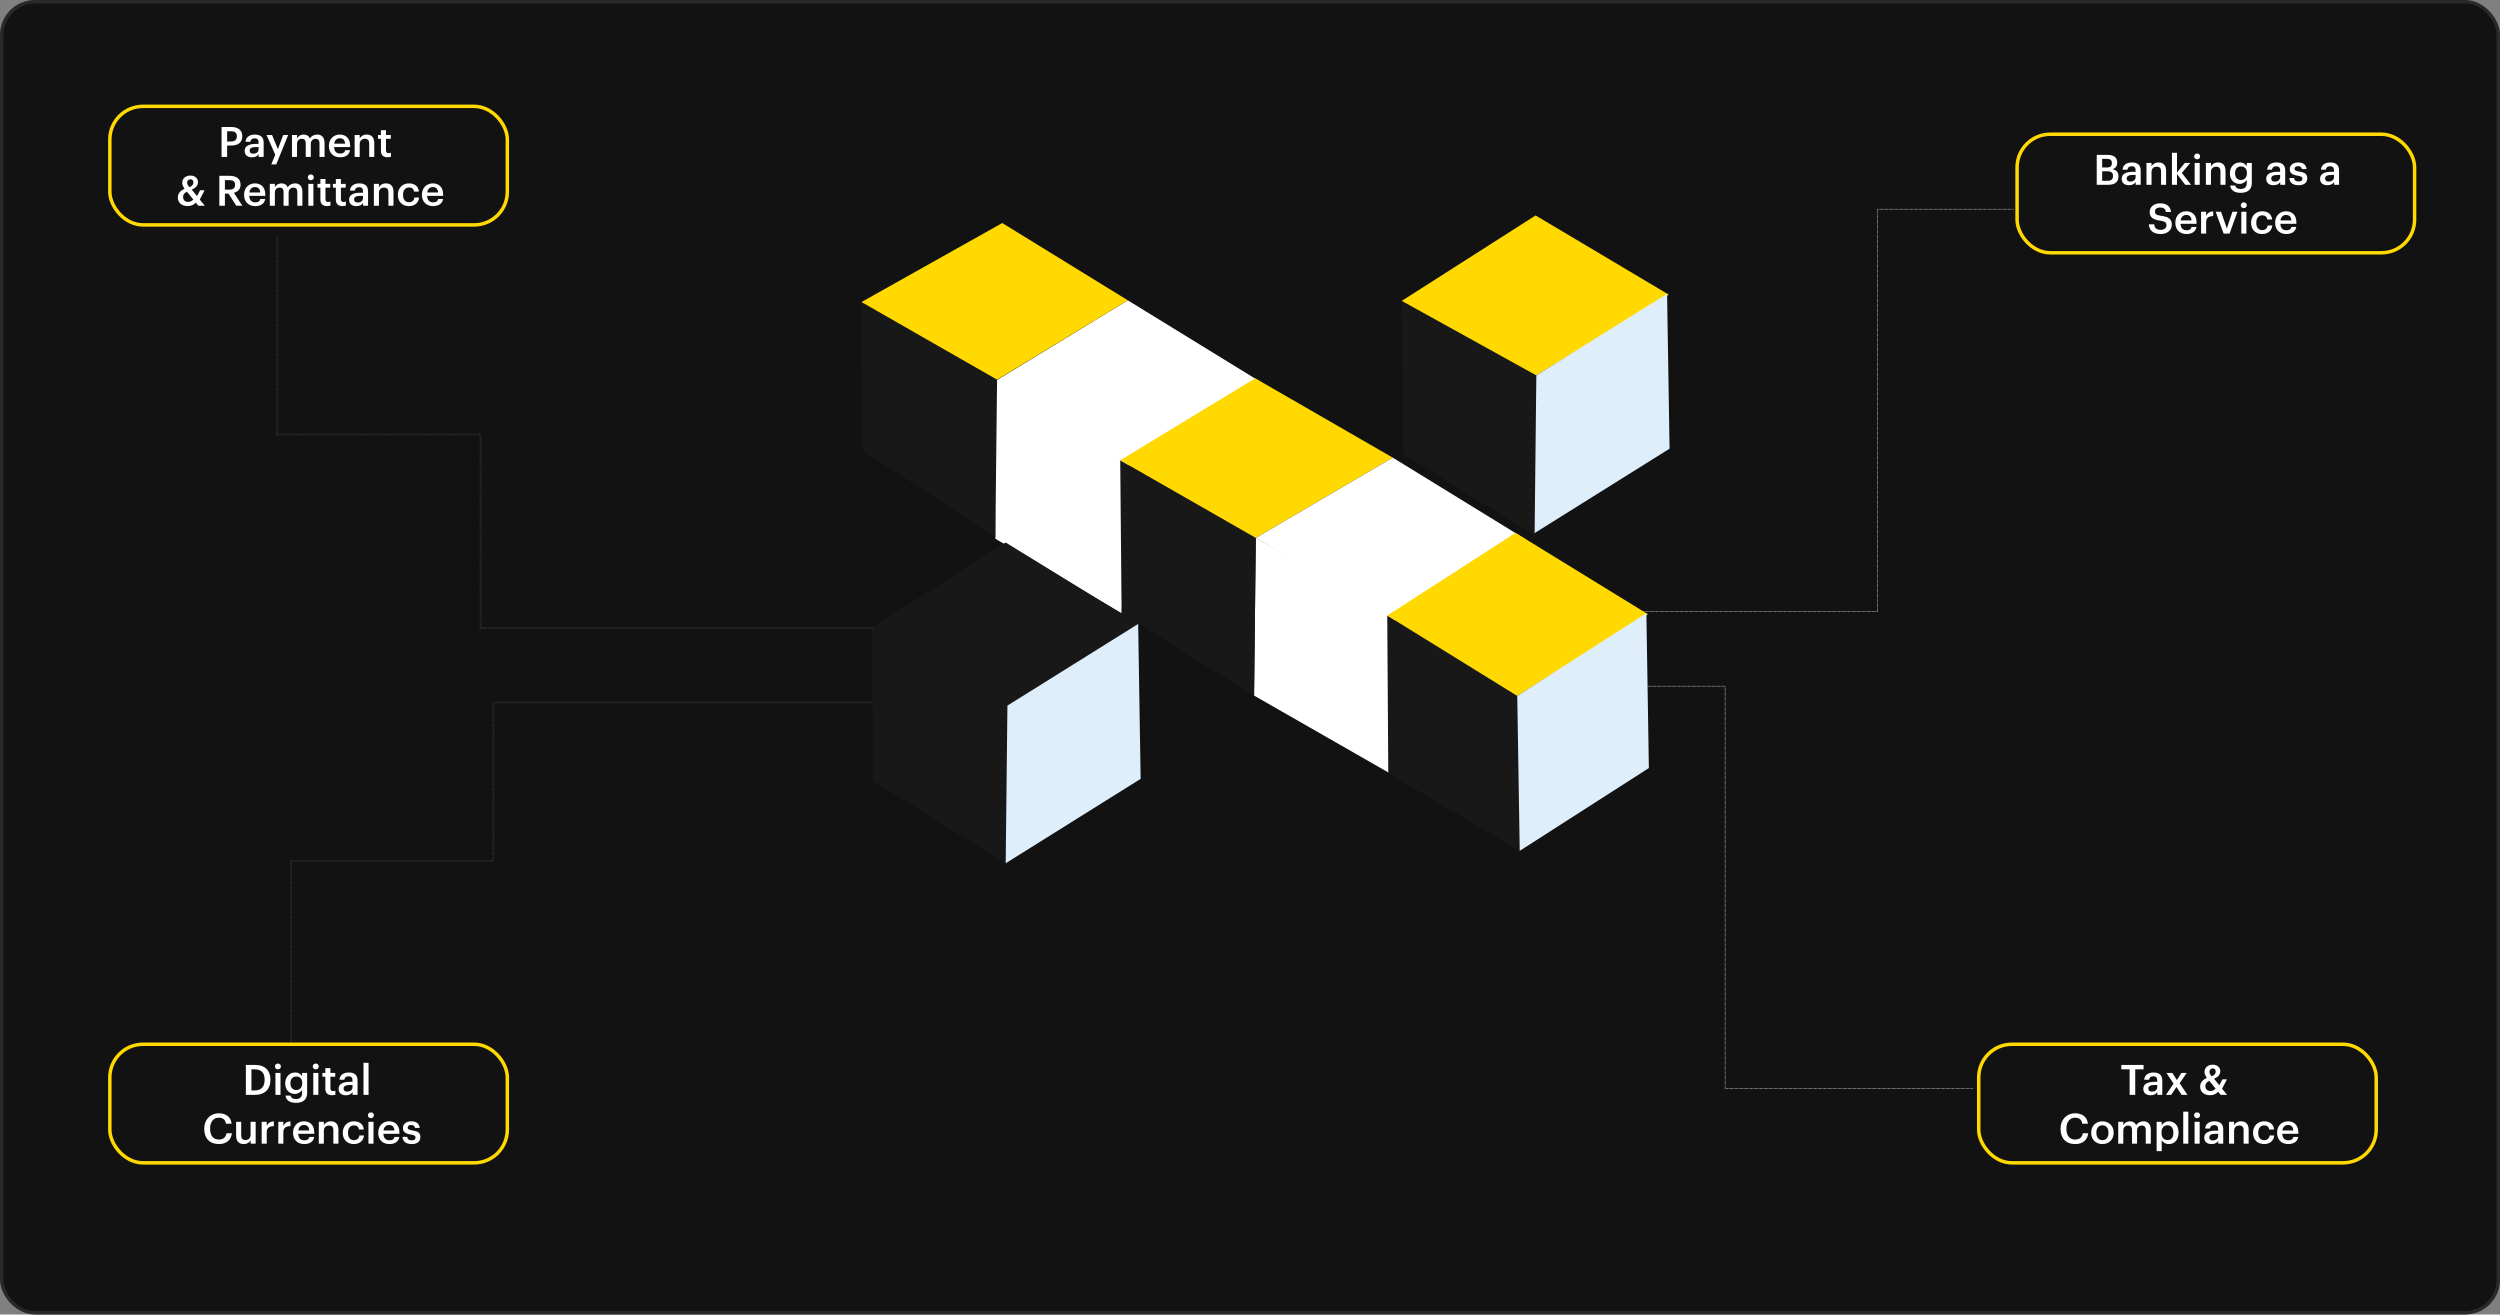
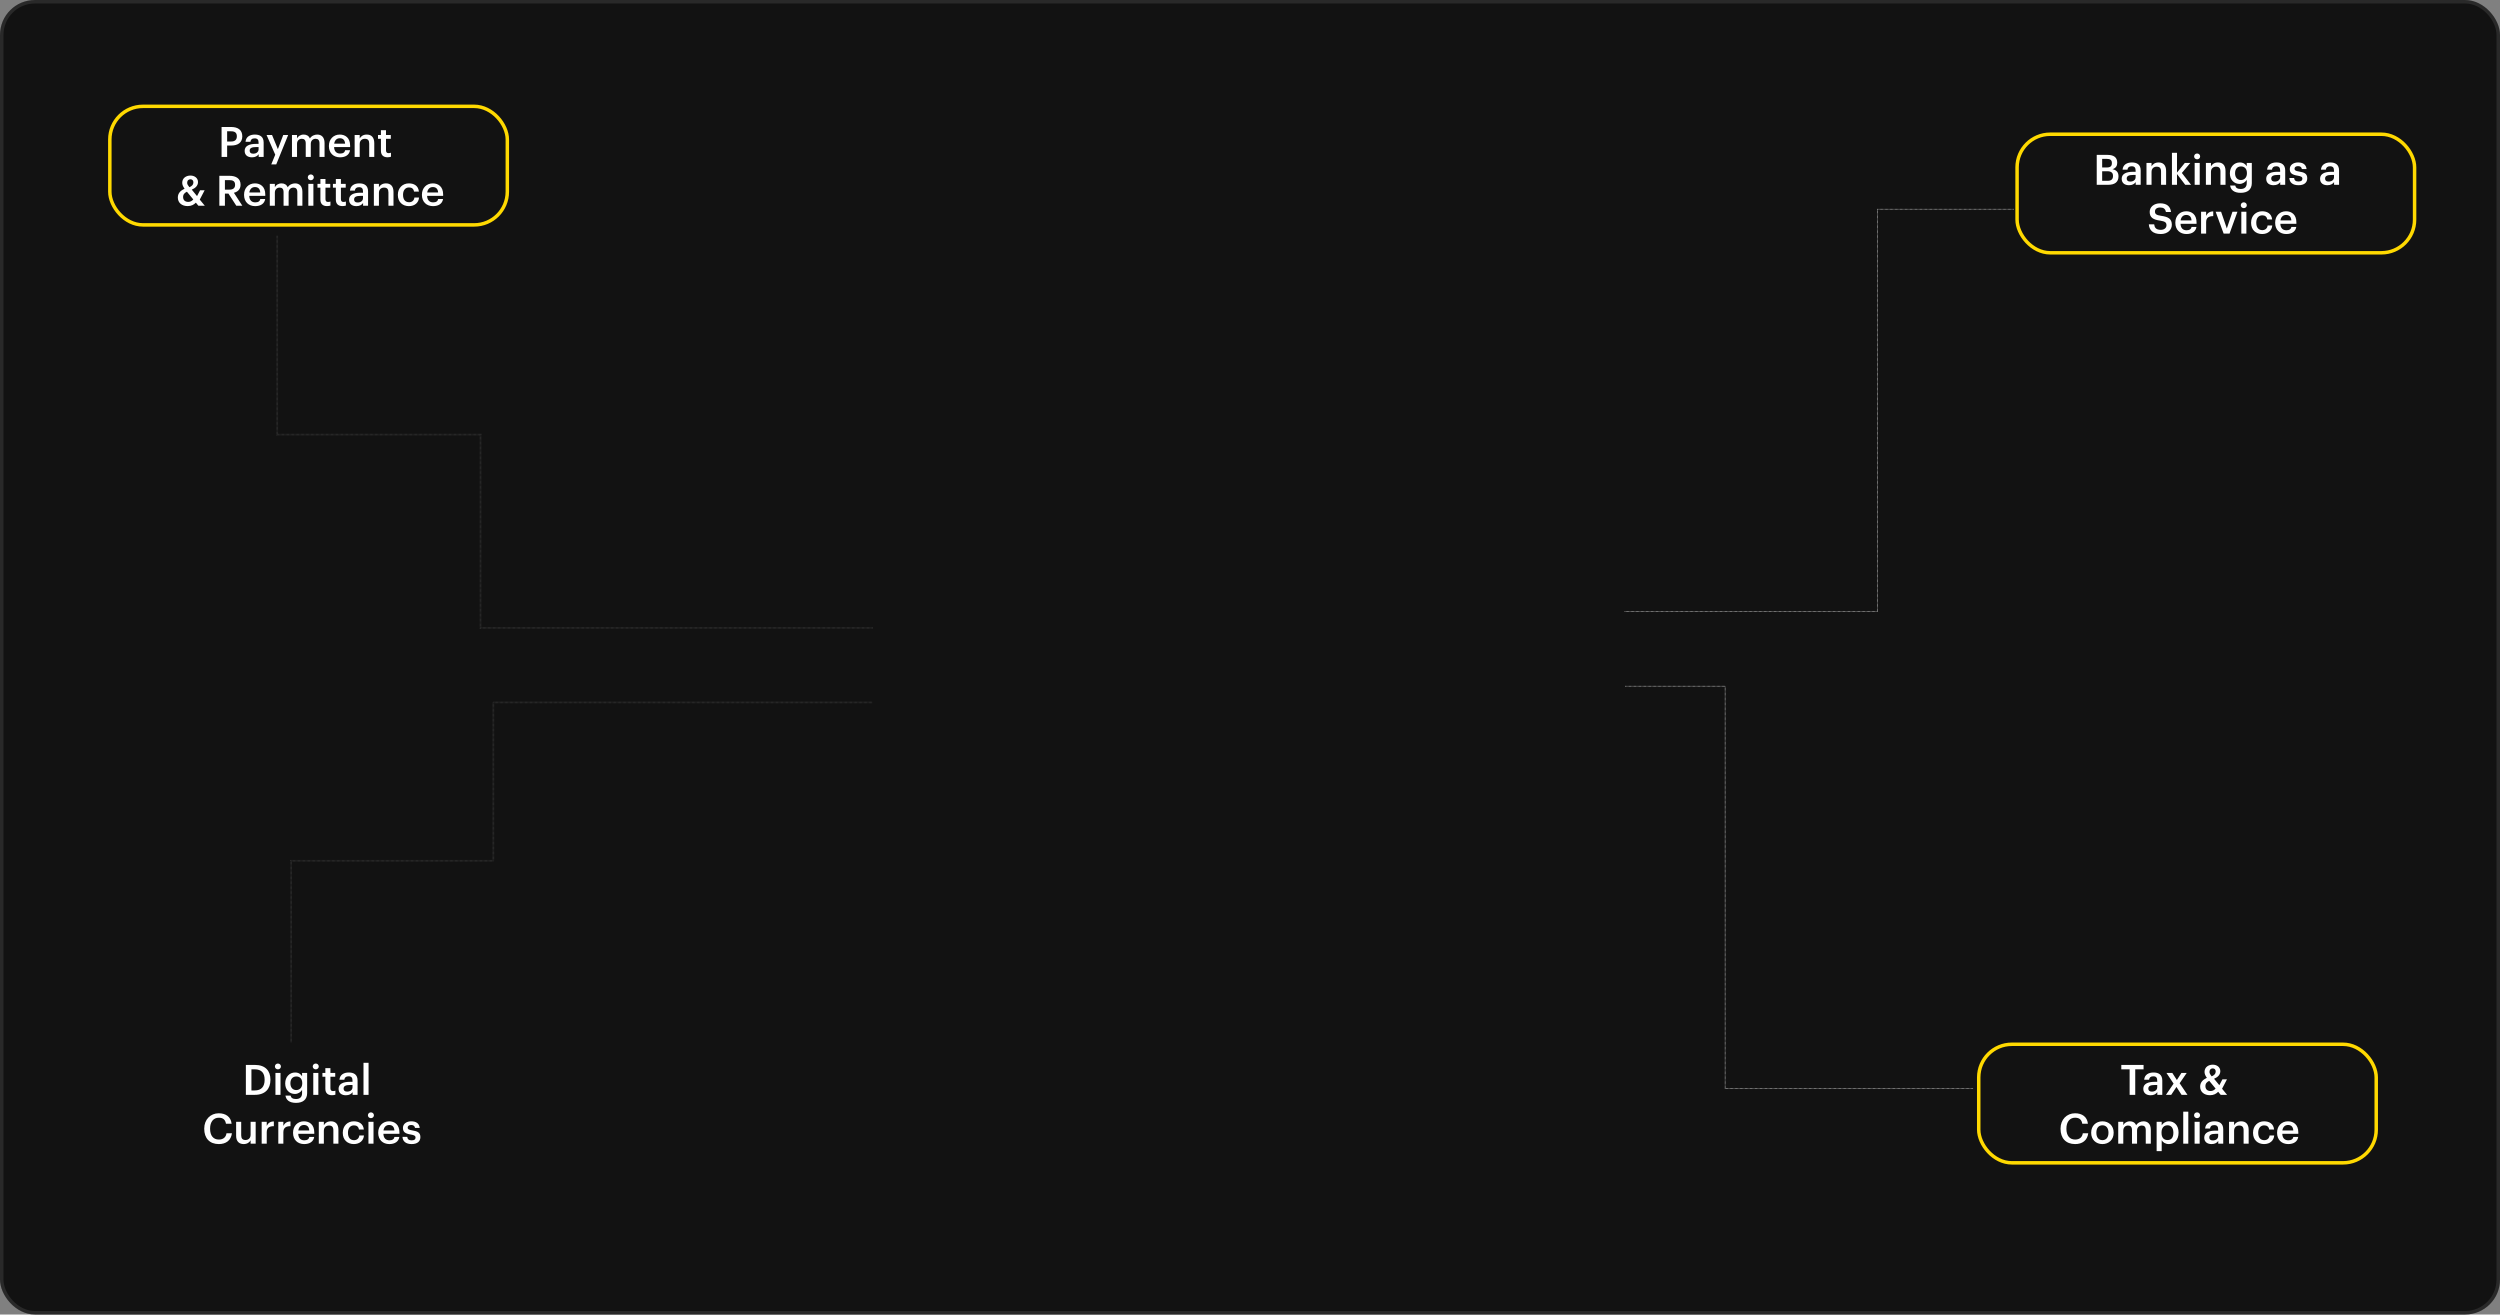
<svg xmlns="http://www.w3.org/2000/svg" width="717" height="377" viewBox="0 0 717 377" fill="none">
  <rect x="0" y="0" width="717" height="377" fill="#808080" stroke="none" />
  <rect width="717" height="377" rx="10" fill="#121212" />
  <rect x="0.5" y="0.5" width="716" height="376" rx="9.5" stroke="white" stroke-opacity="0.1" />
  <path d="M466.133 196.8H494.768V312.23H566" stroke="white" stroke-width="0.179" stroke-dasharray="0.18 0.18" />
  <path d="M577.5 60H538.434V175.43H465.955" stroke="white" stroke-width="0.179" stroke-dasharray="0.18 0.18" />
  <g clip-path="url(#clip0_990_735)">
    <path d="M321.678 175.878L285.464 154.505L285.069 110.637L323.953 132.901L321.678 175.878Z" fill="white" />
    <path d="M361.45 109.483L323.953 132.901L282.429 111.133L323.457 86.13L361.45 109.483Z" fill="white" />
    <path d="M398.556 221.758L359.671 199.494L360.165 154.274L399.049 176.539L398.556 221.758Z" fill="white" />
    <path d="M440.406 153.779L402.412 130.163L402.018 86.295L440.621 107.668L440.406 153.779Z" fill="#181818" />
    <path d="M478.615 84.513L440.621 107.668L402.018 86.295L440.406 61.788L478.615 84.513Z" fill="#FFD900" />
    <path d="M288.431 247.585L250.438 223.968L250.043 180.099L288.927 202.364L288.431 247.585Z" fill="#181818" />
    <path d="M326.425 178.945L288.927 202.364L250.043 180.1L288.431 155.593L326.425 178.945Z" fill="#181818" />
    <path d="M285.463 154.11L247.47 129.173L247.075 86.624L285.959 108.888L285.463 154.11Z" fill="#181818" />
    <path d="M323.457 86.13L285.959 108.888L247.075 86.624L287.442 63.965L323.457 86.13Z" fill="#FFD900" />
    <path d="M359.671 199.494L321.678 175.878L321.281 132.01L360.165 154.274L359.671 199.494Z" fill="#181818" />
-     <path d="M399.444 131.251L360.165 154.274L321.281 132.01L359.983 108.493L399.444 131.251Z" fill="#FFD900" />
+     <path d="M399.444 131.251L360.165 154.274L321.281 132.01L399.444 131.251Z" fill="#FFD900" />
    <path d="M437.438 154.604L399.94 178.022L360.165 154.274L399.444 131.251L437.438 154.604Z" fill="white" />
-     <path d="M435.856 244.023L398.159 221.758L397.863 176.539L435.148 199.593L435.856 244.023Z" fill="#181818" />
-     <path d="M472.646 176.174L435.148 199.593L397.863 176.539L434.652 152.822L472.646 176.174Z" fill="#FFD900" />
    <path d="M472.894 220.275L435.857 244.023L435.148 199.593L472.185 175.845L472.894 220.275Z" fill="#DEEEFA" />
    <path d="M327.136 223.375L288.431 247.586L288.927 202.364L326.425 178.945L327.136 223.375Z" fill="#DEEEFA" />
    <path d="M478.83 128.68L440.127 152.89L440.621 107.668L478.121 84.25L478.83 128.68Z" fill="#DEEEFA" />
  </g>
  <path d="M250.115 201.449H141.48V246.88H83.5V299" stroke="white" stroke-opacity="0.13" stroke-width="0.5" stroke-dasharray="0.18 0.18" />
  <path d="M250.293 180.08H137.814V124.649H79.5V67.5" stroke="white" stroke-opacity="0.13" stroke-width="0.5" stroke-dasharray="0.18 0.18" />
-   <rect x="31.5" y="299.5" width="114" height="34" rx="9.5" stroke="#FFD900" />
  <path d="M72.111 312.74H73.047C74.967 312.74 75.891 311.636 75.891 309.74V309.644C75.891 307.796 75.051 306.68 73.035 306.68H72.111V312.74ZM70.515 314V305.42H73.119C76.107 305.42 77.559 307.124 77.559 309.62V309.728C77.559 312.224 76.107 314 73.095 314H70.515ZM78.998 314V307.724H80.45V314H78.998ZM79.706 306.692C79.226 306.692 78.842 306.332 78.842 305.864C78.842 305.384 79.226 305.024 79.706 305.024C80.186 305.024 80.57 305.384 80.57 305.864C80.57 306.332 80.186 306.692 79.706 306.692ZM84.895 316.304C82.927 316.304 82.04 315.416 81.871 314.216H83.335C83.456 314.84 83.936 315.2 84.883 315.2C86.011 315.2 86.635 314.636 86.635 313.508V312.584C86.287 313.184 85.507 313.748 84.584 313.748C83.011 313.748 81.799 312.572 81.799 310.76V310.676C81.799 308.912 82.999 307.592 84.62 307.592C85.651 307.592 86.275 308.06 86.635 308.684V307.724H88.088V313.532C88.076 315.38 86.84 316.304 84.895 316.304ZM84.944 312.632C85.951 312.632 86.683 311.912 86.683 310.712V310.628C86.683 309.44 86.035 308.732 84.992 308.732C83.912 308.732 83.287 309.512 83.287 310.652V310.748C83.287 311.912 84.007 312.632 84.944 312.632ZM89.849 314V307.724H91.301V314H89.849ZM90.557 306.692C90.077 306.692 89.693 306.332 89.693 305.864C89.693 305.384 90.077 305.024 90.557 305.024C91.037 305.024 91.421 305.384 91.421 305.864C91.421 306.332 91.037 306.692 90.557 306.692ZM95.207 314.108C93.959 314.108 93.311 313.436 93.311 312.248V308.816H92.471V307.724H93.311V306.344H94.763V307.724H96.143V308.816H94.763V312.116C94.763 312.668 95.027 312.92 95.483 312.92C95.771 312.92 95.987 312.884 96.191 312.8V313.952C95.963 314.036 95.651 314.108 95.207 314.108ZM99.203 314.12C98.051 314.12 97.103 313.568 97.103 312.26C97.103 310.796 98.519 310.268 100.319 310.268H101.099V309.944C101.099 309.104 100.811 308.684 99.959 308.684C99.203 308.684 98.831 309.044 98.759 309.668H97.355C97.475 308.204 98.639 307.592 100.043 307.592C101.447 307.592 102.551 308.168 102.551 309.884V314H101.123V313.232C100.715 313.772 100.163 314.12 99.203 314.12ZM99.551 313.076C100.439 313.076 101.099 312.608 101.099 311.804V311.18H100.355C99.251 311.18 98.543 311.432 98.543 312.2C98.543 312.728 98.831 313.076 99.551 313.076ZM104.252 314V304.82H105.704V314H104.252ZM62.763 328.12C60.075 328.12 58.575 326.404 58.575 323.764V323.668C58.575 321.088 60.351 319.288 62.739 319.288C64.707 319.288 66.231 320.272 66.423 322.288H64.803C64.623 321.148 63.987 320.56 62.751 320.56C61.239 320.56 60.255 321.736 60.255 323.656V323.752C60.255 325.684 61.179 326.824 62.763 326.824C63.951 326.824 64.791 326.224 64.959 325.012H66.519C66.267 327.076 64.803 328.12 62.763 328.12ZM69.882 328.12C68.646 328.12 67.722 327.412 67.722 325.744V321.724H69.174V325.576C69.174 326.524 69.57 326.956 70.41 326.956C71.19 326.956 71.874 326.452 71.874 325.456V321.724H73.326V328H71.874V327.016C71.562 327.628 70.902 328.12 69.882 328.12ZM75.048 328V321.724H76.5V322.9C76.896 322.108 77.484 321.64 78.54 321.628V322.984C77.268 322.996 76.5 323.404 76.5 324.736V328H75.048ZM79.817 328V321.724H81.269V322.9C81.665 322.108 82.253 321.64 83.309 321.628V322.984C82.037 322.996 81.269 323.404 81.269 324.736V328H79.817ZM87.23 328.12C85.382 328.12 84.049 326.908 84.049 324.928V324.832C84.049 322.888 85.382 321.592 87.169 321.592C88.73 321.592 90.133 322.516 90.133 324.76V325.18H85.537C85.585 326.368 86.186 327.04 87.266 327.04C88.141 327.04 88.597 326.692 88.706 326.08H90.109C89.906 327.4 88.838 328.12 87.23 328.12ZM85.561 324.208H88.694C88.621 323.128 88.07 322.648 87.169 322.648C86.293 322.648 85.706 323.236 85.561 324.208ZM91.43 328V321.724H92.882V322.72C93.182 322.108 93.878 321.592 94.91 321.592C96.17 321.592 97.058 322.324 97.058 324.052V328H95.606V324.184C95.606 323.236 95.222 322.804 94.358 322.804C93.542 322.804 92.882 323.308 92.882 324.304V328H91.43ZM101.479 328.12C99.679 328.12 98.311 326.944 98.311 324.94V324.844C98.311 322.852 99.727 321.592 101.479 321.592C102.871 321.592 104.179 322.216 104.347 323.944H102.943C102.823 323.104 102.271 322.756 101.503 322.756C100.507 322.756 99.799 323.524 99.799 324.82V324.916C99.799 326.284 100.471 327.004 101.539 327.004C102.307 327.004 102.967 326.548 103.051 325.66H104.383C104.275 327.1 103.183 328.12 101.479 328.12ZM105.67 328V321.724H107.122V328H105.67ZM106.378 320.692C105.898 320.692 105.514 320.332 105.514 319.864C105.514 319.384 105.898 319.024 106.378 319.024C106.858 319.024 107.242 319.384 107.242 319.864C107.242 320.332 106.858 320.692 106.378 320.692ZM111.651 328.12C109.803 328.12 108.471 326.908 108.471 324.928V324.832C108.471 322.888 109.803 321.592 111.591 321.592C113.151 321.592 114.555 322.516 114.555 324.76V325.18H109.959C110.007 326.368 110.607 327.04 111.687 327.04C112.563 327.04 113.019 326.692 113.127 326.08H114.531C114.327 327.4 113.259 328.12 111.651 328.12ZM109.983 324.208H113.115C113.043 323.128 112.491 322.648 111.591 322.648C110.715 322.648 110.127 323.236 109.983 324.208ZM118.059 328.12C116.439 328.12 115.491 327.376 115.431 326.044H116.799C116.871 326.68 117.195 327.052 118.047 327.052C118.827 327.052 119.175 326.776 119.175 326.248C119.175 325.732 118.755 325.54 117.831 325.384C116.175 325.12 115.563 324.652 115.563 323.476C115.563 322.216 116.739 321.592 117.915 321.592C119.199 321.592 120.219 322.072 120.375 323.488H119.031C118.911 322.912 118.587 322.648 117.915 322.648C117.291 322.648 116.919 322.948 116.919 323.392C116.919 323.848 117.219 324.028 118.215 324.196C119.691 324.424 120.567 324.784 120.567 326.116C120.567 327.388 119.667 328.12 118.059 328.12Z" fill="white" />
  <rect x="578.5" y="38.5" width="114" height="34" rx="9.5" stroke="#FFD900" />
  <path d="M601.341 53V44.42H604.413C606.177 44.42 607.221 45.092 607.221 46.652V46.7C607.221 47.552 606.837 48.224 605.865 48.524C607.029 48.776 607.581 49.412 607.581 50.552V50.6C607.581 52.196 606.525 53 604.641 53H601.341ZM602.901 51.86H604.449C605.517 51.86 606.009 51.38 606.009 50.492V50.444C606.009 49.556 605.517 49.112 604.341 49.112H602.901V51.86ZM602.901 48.032H604.221C605.277 48.032 605.685 47.648 605.685 46.772V46.724C605.685 45.908 605.217 45.56 604.197 45.56H602.901V48.032ZM610.6 53.12C609.448 53.12 608.5 52.568 608.5 51.26C608.5 49.796 609.916 49.268 611.716 49.268H612.496V48.944C612.496 48.104 612.208 47.684 611.356 47.684C610.6 47.684 610.228 48.044 610.156 48.668H608.752C608.872 47.204 610.036 46.592 611.44 46.592C612.844 46.592 613.948 47.168 613.948 48.884V53H612.52V52.232C612.112 52.772 611.56 53.12 610.6 53.12ZM610.948 52.076C611.836 52.076 612.496 51.608 612.496 50.804V50.18H611.752C610.648 50.18 609.94 50.432 609.94 51.2C609.94 51.728 610.228 52.076 610.948 52.076ZM615.612 53V46.724H617.064V47.72C617.364 47.108 618.06 46.592 619.092 46.592C620.352 46.592 621.24 47.324 621.24 49.052V53H619.788V49.184C619.788 48.236 619.404 47.804 618.54 47.804C617.724 47.804 617.064 48.308 617.064 49.304V53H615.612ZM622.913 53V43.82H624.365V49.484L626.609 46.724H628.193L625.757 49.604L628.397 53H626.717L624.365 49.916V53H622.913ZM629.429 53V46.724H630.881V53H629.429ZM630.137 45.692C629.657 45.692 629.273 45.332 629.273 44.864C629.273 44.384 629.657 44.024 630.137 44.024C630.617 44.024 631.001 44.384 631.001 44.864C631.001 45.332 630.617 45.692 630.137 45.692ZM632.651 53V46.724H634.103V47.72C634.403 47.108 635.099 46.592 636.131 46.592C637.391 46.592 638.279 47.324 638.279 49.052V53H636.827V49.184C636.827 48.236 636.443 47.804 635.579 47.804C634.763 47.804 634.103 48.308 634.103 49.304V53H632.651ZM642.628 55.304C640.66 55.304 639.772 54.416 639.604 53.216H641.068C641.188 53.84 641.668 54.2 642.616 54.2C643.744 54.2 644.368 53.636 644.368 52.508V51.584C644.02 52.184 643.24 52.748 642.316 52.748C640.744 52.748 639.532 51.572 639.532 49.76V49.676C639.532 47.912 640.732 46.592 642.352 46.592C643.384 46.592 644.008 47.06 644.368 47.684V46.724H645.82V52.532C645.808 54.38 644.572 55.304 642.628 55.304ZM642.676 51.632C643.684 51.632 644.416 50.912 644.416 49.712V49.628C644.416 48.44 643.768 47.732 642.724 47.732C641.644 47.732 641.02 48.512 641.02 49.652V49.748C641.02 50.912 641.74 51.632 642.676 51.632ZM652.049 53.12C650.897 53.12 649.949 52.568 649.949 51.26C649.949 49.796 651.365 49.268 653.165 49.268H653.945V48.944C653.945 48.104 653.657 47.684 652.805 47.684C652.049 47.684 651.677 48.044 651.605 48.668H650.201C650.321 47.204 651.485 46.592 652.889 46.592C654.293 46.592 655.397 47.168 655.397 48.884V53H653.969V52.232C653.561 52.772 653.009 53.12 652.049 53.12ZM652.397 52.076C653.285 52.076 653.945 51.608 653.945 50.804V50.18H653.201C652.097 50.18 651.389 50.432 651.389 51.2C651.389 51.728 651.677 52.076 652.397 52.076ZM659.209 53.12C657.589 53.12 656.641 52.376 656.581 51.044H657.949C658.021 51.68 658.345 52.052 659.197 52.052C659.977 52.052 660.325 51.776 660.325 51.248C660.325 50.732 659.905 50.54 658.981 50.384C657.325 50.12 656.713 49.652 656.713 48.476C656.713 47.216 657.889 46.592 659.065 46.592C660.349 46.592 661.369 47.072 661.525 48.488H660.181C660.061 47.912 659.737 47.648 659.065 47.648C658.441 47.648 658.069 47.948 658.069 48.392C658.069 48.848 658.369 49.028 659.365 49.196C660.841 49.424 661.717 49.784 661.717 51.116C661.717 52.388 660.817 53.12 659.209 53.12ZM667.494 53.12C666.342 53.12 665.394 52.568 665.394 51.26C665.394 49.796 666.81 49.268 668.61 49.268H669.39V48.944C669.39 48.104 669.102 47.684 668.25 47.684C667.494 47.684 667.122 48.044 667.05 48.668H665.646C665.766 47.204 666.93 46.592 668.334 46.592C669.738 46.592 670.842 47.168 670.842 48.884V53H669.414V52.232C669.006 52.772 668.454 53.12 667.494 53.12ZM667.842 52.076C668.73 52.076 669.39 51.608 669.39 50.804V50.18H668.646C667.542 50.18 666.834 50.432 666.834 51.2C666.834 51.728 667.122 52.076 667.842 52.076ZM619.726 67.12C617.386 67.12 616.402 65.956 616.282 64.336H617.818C617.926 65.2 618.274 65.92 619.726 65.92C620.674 65.92 621.346 65.392 621.346 64.6C621.346 63.808 620.95 63.508 619.558 63.28C617.506 63.004 616.534 62.38 616.534 60.772C616.534 59.368 617.734 58.312 619.522 58.312C621.37 58.312 622.474 59.152 622.642 60.796H621.178C621.022 59.896 620.506 59.512 619.522 59.512C618.55 59.512 618.046 59.98 618.046 60.64C618.046 61.336 618.334 61.684 619.822 61.9C621.838 62.176 622.882 62.752 622.882 64.468C622.882 65.956 621.622 67.12 619.726 67.12ZM627.067 67.12C625.219 67.12 623.887 65.908 623.887 63.928V63.832C623.887 61.888 625.219 60.592 627.007 60.592C628.567 60.592 629.971 61.516 629.971 63.76V64.18H625.375C625.423 65.368 626.023 66.04 627.103 66.04C627.979 66.04 628.435 65.692 628.543 65.08H629.947C629.743 66.4 628.675 67.12 627.067 67.12ZM625.399 63.208H628.531C628.459 62.128 627.907 61.648 627.007 61.648C626.131 61.648 625.543 62.236 625.399 63.208ZM631.268 67V60.724H632.72V61.9C633.116 61.108 633.704 60.64 634.76 60.628V61.984C633.488 61.996 632.72 62.404 632.72 63.736V67H631.268ZM637.74 67L635.448 60.724H637.008L638.652 65.512L640.272 60.724H641.7L639.432 67H637.74ZM642.812 67V60.724H644.264V67H642.812ZM643.52 59.692C643.04 59.692 642.656 59.332 642.656 58.864C642.656 58.384 643.04 58.024 643.52 58.024C644 58.024 644.384 58.384 644.384 58.864C644.384 59.332 644 59.692 643.52 59.692ZM648.782 67.12C646.982 67.12 645.614 65.944 645.614 63.94V63.844C645.614 61.852 647.03 60.592 648.782 60.592C650.174 60.592 651.482 61.216 651.65 62.944H650.246C650.126 62.104 649.574 61.756 648.806 61.756C647.81 61.756 647.102 62.524 647.102 63.82V63.916C647.102 65.284 647.774 66.004 648.842 66.004C649.61 66.004 650.27 65.548 650.354 64.66H651.686C651.578 66.1 650.486 67.12 648.782 67.12ZM655.696 67.12C653.848 67.12 652.516 65.908 652.516 63.928V63.832C652.516 61.888 653.848 60.592 655.636 60.592C657.196 60.592 658.6 61.516 658.6 63.76V64.18H654.004C654.052 65.368 654.652 66.04 655.732 66.04C656.608 66.04 657.064 65.692 657.172 65.08H658.576C658.372 66.4 657.304 67.12 655.696 67.12ZM654.028 63.208H657.16C657.088 62.128 656.536 61.648 655.636 61.648C654.76 61.648 654.172 62.236 654.028 63.208Z" fill="white" />
  <rect x="567.5" y="299.5" width="114" height="34" rx="9.5" stroke="#FFD900" />
  <path d="M610.778 314V306.68H608.39V305.42H614.774V306.68H612.386V314H610.778ZM616.797 314.12C615.645 314.12 614.697 313.568 614.697 312.26C614.697 310.796 616.113 310.268 617.913 310.268H618.693V309.944C618.693 309.104 618.405 308.684 617.553 308.684C616.797 308.684 616.425 309.044 616.353 309.668H614.949C615.069 308.204 616.233 307.592 617.637 307.592C619.041 307.592 620.145 308.168 620.145 309.884V314H618.717V313.232C618.309 313.772 617.757 314.12 616.797 314.12ZM617.145 313.076C618.033 313.076 618.693 312.608 618.693 311.804V311.18H617.949C616.845 311.18 616.137 311.432 616.137 312.2C616.137 312.728 616.425 313.076 617.145 313.076ZM621.197 314L623.381 310.784L621.341 307.724H623.021L624.329 309.752L625.625 307.724H627.149L625.121 310.676L627.365 314H625.673L624.209 311.732L622.709 314H621.197ZM638.693 309.56L637.289 312.248L638.729 314H636.893L636.173 313.124C635.633 313.676 634.925 314.108 633.821 314.108C632.153 314.108 631.001 313.16 631.001 311.66C631.001 310.4 631.781 309.668 632.933 309.116C632.477 308.516 632.261 307.94 632.261 307.424C632.261 306.068 633.377 305.348 634.625 305.348C635.801 305.348 636.785 306.056 636.785 307.208C636.785 308.204 636.113 308.912 634.997 309.392L636.509 311.24L637.385 309.56H638.693ZM633.989 312.908C634.541 312.908 635.033 312.668 635.429 312.2L633.605 309.98C632.969 310.304 632.513 310.7 632.513 311.504C632.513 312.368 633.053 312.908 633.989 312.908ZM633.677 307.436C633.677 307.832 633.917 308.204 634.325 308.696C635.129 308.324 635.465 307.94 635.465 307.268C635.465 306.776 635.129 306.416 634.625 306.416C634.097 306.416 633.677 306.752 633.677 307.436ZM595.152 328.12C592.464 328.12 590.964 326.404 590.964 323.764V323.668C590.964 321.088 592.74 319.288 595.128 319.288C597.096 319.288 598.62 320.272 598.812 322.288H597.192C597.012 321.148 596.376 320.56 595.14 320.56C593.628 320.56 592.644 321.736 592.644 323.656V323.752C592.644 325.684 593.568 326.824 595.152 326.824C596.34 326.824 597.18 326.224 597.348 325.012H598.908C598.656 327.076 597.192 328.12 595.152 328.12ZM602.979 326.992C604.059 326.992 604.707 326.188 604.707 324.904V324.82C604.707 323.524 604.059 322.732 602.979 322.732C601.899 322.732 601.239 323.512 601.239 324.808V324.904C601.239 326.188 601.875 326.992 602.979 326.992ZM602.967 328.12C601.119 328.12 599.751 326.836 599.751 324.928V324.832C599.751 322.888 601.131 321.592 602.979 321.592C604.815 321.592 606.195 322.876 606.195 324.796V324.892C606.195 326.848 604.815 328.12 602.967 328.12ZM607.507 328V321.724H608.959V322.684C609.259 322.096 609.943 321.592 610.867 321.592C611.683 321.592 612.331 321.94 612.643 322.72C613.123 321.94 613.987 321.592 614.767 321.592C615.919 321.592 616.855 322.3 616.855 324.028V328H615.403V324.124C615.403 323.2 615.007 322.804 614.287 322.804C613.567 322.804 612.907 323.284 612.907 324.244V328H611.455V324.124C611.455 323.2 611.047 322.804 610.339 322.804C609.619 322.804 608.959 323.284 608.959 324.244V328H607.507ZM618.522 330.148V321.724H619.974V322.732C620.322 322.132 621.102 321.592 622.026 321.592C623.598 321.592 624.81 322.756 624.81 324.784V324.88C624.81 326.896 623.646 328.12 622.026 328.12C621.03 328.12 620.31 327.628 619.974 327.016V330.148H618.522ZM621.666 326.968C622.734 326.968 623.322 326.248 623.322 324.904V324.808C623.322 323.416 622.602 322.732 621.654 322.732C620.646 322.732 619.926 323.416 619.926 324.808V324.904C619.926 326.308 620.61 326.968 621.666 326.968ZM626.152 328V318.82H627.604V328H626.152ZM629.41 328V321.724H630.862V328H629.41ZM630.118 320.692C629.638 320.692 629.254 320.332 629.254 319.864C629.254 319.384 629.638 319.024 630.118 319.024C630.598 319.024 630.982 319.384 630.982 319.864C630.982 320.332 630.598 320.692 630.118 320.692ZM634.276 328.12C633.124 328.12 632.176 327.568 632.176 326.26C632.176 324.796 633.592 324.268 635.392 324.268H636.172V323.944C636.172 323.104 635.884 322.684 635.032 322.684C634.276 322.684 633.904 323.044 633.832 323.668H632.428C632.548 322.204 633.712 321.592 635.116 321.592C636.52 321.592 637.624 322.168 637.624 323.884V328H636.196V327.232C635.788 327.772 635.236 328.12 634.276 328.12ZM634.624 327.076C635.512 327.076 636.172 326.608 636.172 325.804V325.18H635.428C634.324 325.18 633.616 325.432 633.616 326.2C633.616 326.728 633.904 327.076 634.624 327.076ZM639.288 328V321.724H640.74V322.72C641.04 322.108 641.736 321.592 642.768 321.592C644.028 321.592 644.916 322.324 644.916 324.052V328H643.464V324.184C643.464 323.236 643.08 322.804 642.216 322.804C641.4 322.804 640.74 323.308 640.74 324.304V328H639.288ZM649.337 328.12C647.537 328.12 646.169 326.944 646.169 324.94V324.844C646.169 322.852 647.585 321.592 649.337 321.592C650.729 321.592 652.037 322.216 652.205 323.944H650.801C650.681 323.104 650.129 322.756 649.361 322.756C648.365 322.756 647.657 323.524 647.657 324.82V324.916C647.657 326.284 648.329 327.004 649.397 327.004C650.165 327.004 650.825 326.548 650.909 325.66H652.241C652.133 327.1 651.041 328.12 649.337 328.12ZM656.251 328.12C654.403 328.12 653.071 326.908 653.071 324.928V324.832C653.071 322.888 654.403 321.592 656.191 321.592C657.751 321.592 659.155 322.516 659.155 324.76V325.18H654.559C654.607 326.368 655.207 327.04 656.287 327.04C657.163 327.04 657.619 326.692 657.727 326.08H659.131C658.927 327.4 657.859 328.12 656.251 328.12ZM654.583 324.208H657.715C657.643 323.128 657.091 322.648 656.191 322.648C655.315 322.648 654.727 323.236 654.583 324.208Z" fill="white" />
  <rect x="31.5" y="30.5" width="114" height="34" rx="9.5" stroke="#FFD900" />
  <path d="M63.547 45V36.42H66.306C68.227 36.42 69.487 37.272 69.487 39.072V39.12C69.487 40.932 68.178 41.736 66.343 41.736H65.142V45H63.547ZM65.142 40.584H66.306C67.362 40.584 67.927 40.068 67.927 39.12V39.072C67.927 38.052 67.326 37.656 66.306 37.656H65.142V40.584ZM72.266 45.12C71.114 45.12 70.166 44.568 70.166 43.26C70.166 41.796 71.582 41.268 73.382 41.268H74.162V40.944C74.162 40.104 73.874 39.684 73.022 39.684C72.266 39.684 71.894 40.044 71.822 40.668H70.418C70.538 39.204 71.702 38.592 73.106 38.592C74.51 38.592 75.614 39.168 75.614 40.884V45H74.186V44.232C73.778 44.772 73.226 45.12 72.266 45.12ZM72.614 44.076C73.502 44.076 74.162 43.608 74.162 42.804V42.18H73.418C72.314 42.18 71.606 42.432 71.606 43.2C71.606 43.728 71.894 44.076 72.614 44.076ZM77.798 47.148L78.938 44.364L76.454 38.724H78.026L79.694 42.768L81.23 38.724H82.646L79.226 47.148H77.798ZM83.735 45V38.724H85.187V39.684C85.487 39.096 86.171 38.592 87.095 38.592C87.911 38.592 88.559 38.94 88.871 39.72C89.351 38.94 90.215 38.592 90.995 38.592C92.147 38.592 93.083 39.3 93.083 41.028V45H91.631V41.124C91.631 40.2 91.235 39.804 90.515 39.804C89.795 39.804 89.135 40.284 89.135 41.244V45H87.683V41.124C87.683 40.2 87.275 39.804 86.567 39.804C85.847 39.804 85.187 40.284 85.187 41.244V45H83.735ZM97.511 45.12C95.663 45.12 94.331 43.908 94.331 41.928V41.832C94.331 39.888 95.663 38.592 97.451 38.592C99.011 38.592 100.415 39.516 100.415 41.76V42.18H95.819C95.867 43.368 96.467 44.04 97.547 44.04C98.423 44.04 98.879 43.692 98.987 43.08H100.391C100.187 44.4 99.119 45.12 97.511 45.12ZM95.843 41.208H98.975C98.903 40.128 98.351 39.648 97.451 39.648C96.575 39.648 95.987 40.236 95.843 41.208ZM101.712 45V38.724H103.164V39.72C103.464 39.108 104.16 38.592 105.192 38.592C106.452 38.592 107.34 39.324 107.34 41.052V45H105.888V41.184C105.888 40.236 105.504 39.804 104.64 39.804C103.824 39.804 103.164 40.308 103.164 41.304V45H101.712ZM111.148 45.108C109.9 45.108 109.252 44.436 109.252 43.248V39.816H108.412V38.724H109.252V37.344H110.704V38.724H112.084V39.816H110.704V43.116C110.704 43.668 110.968 43.92 111.424 43.92C111.712 43.92 111.928 43.884 112.132 43.8V44.952C111.904 45.036 111.592 45.108 111.148 45.108ZM58.695 54.56L57.291 57.248L58.731 59H56.895L56.175 58.124C55.635 58.676 54.927 59.108 53.823 59.108C52.155 59.108 51.003 58.16 51.003 56.66C51.003 55.4 51.783 54.668 52.935 54.116C52.479 53.516 52.263 52.94 52.263 52.424C52.263 51.068 53.379 50.348 54.627 50.348C55.803 50.348 56.787 51.056 56.787 52.208C56.787 53.204 56.115 53.912 54.999 54.392L56.511 56.24L57.387 54.56H58.695ZM53.991 57.908C54.543 57.908 55.035 57.668 55.431 57.2L53.607 54.98C52.971 55.304 52.515 55.7 52.515 56.504C52.515 57.368 53.055 57.908 53.991 57.908ZM53.679 52.436C53.679 52.832 53.919 53.204 54.327 53.696C55.131 53.324 55.467 52.94 55.467 52.268C55.467 51.776 55.131 51.416 54.627 51.416C54.099 51.416 53.679 51.752 53.679 52.436ZM62.908 59V50.42H65.788C67.672 50.42 68.992 51.188 68.992 52.94V52.988C68.992 54.332 68.152 55.016 67.084 55.292L69.496 59H67.768L65.524 55.532H64.504V59H62.908ZM64.504 54.392H65.788C66.856 54.392 67.42 53.936 67.42 53.024V52.976C67.42 51.992 66.808 51.656 65.788 51.656H64.504V54.392ZM73.177 59.12C71.329 59.12 69.997 57.908 69.997 55.928V55.832C69.997 53.888 71.329 52.592 73.117 52.592C74.677 52.592 76.081 53.516 76.081 55.76V56.18H71.485C71.533 57.368 72.133 58.04 73.213 58.04C74.089 58.04 74.545 57.692 74.653 57.08H76.057C75.853 58.4 74.785 59.12 73.177 59.12ZM71.509 55.208H74.641C74.569 54.128 74.017 53.648 73.117 53.648C72.241 53.648 71.653 54.236 71.509 55.208ZM77.378 59V52.724H78.83V53.684C79.13 53.096 79.814 52.592 80.738 52.592C81.554 52.592 82.202 52.94 82.514 53.72C82.994 52.94 83.858 52.592 84.638 52.592C85.79 52.592 86.726 53.3 86.726 55.028V59H85.274V55.124C85.274 54.2 84.878 53.804 84.158 53.804C83.438 53.804 82.778 54.284 82.778 55.244V59H81.326V55.124C81.326 54.2 80.918 53.804 80.21 53.804C79.49 53.804 78.83 54.284 78.83 55.244V59H77.378ZM88.429 59V52.724H89.881V59H88.429ZM89.137 51.692C88.657 51.692 88.273 51.332 88.273 50.864C88.273 50.384 88.657 50.024 89.137 50.024C89.617 50.024 90.001 50.384 90.001 50.864C90.001 51.332 89.617 51.692 89.137 51.692ZM93.787 59.108C92.539 59.108 91.891 58.436 91.891 57.248V53.816H91.051V52.724H91.891V51.344H93.343V52.724H94.723V53.816H93.343V57.116C93.343 57.668 93.607 57.92 94.063 57.92C94.351 57.92 94.567 57.884 94.771 57.8V58.952C94.543 59.036 94.231 59.108 93.787 59.108ZM98.217 59.108C96.969 59.108 96.321 58.436 96.321 57.248V53.816H95.481V52.724H96.321V51.344H97.773V52.724H99.153V53.816H97.773V57.116C97.773 57.668 98.037 57.92 98.493 57.92C98.781 57.92 98.997 57.884 99.201 57.8V58.952C98.973 59.036 98.661 59.108 98.217 59.108ZM102.213 59.12C101.061 59.12 100.113 58.568 100.113 57.26C100.113 55.796 101.529 55.268 103.329 55.268H104.109V54.944C104.109 54.104 103.821 53.684 102.969 53.684C102.213 53.684 101.841 54.044 101.769 54.668H100.365C100.485 53.204 101.649 52.592 103.053 52.592C104.457 52.592 105.561 53.168 105.561 54.884V59H104.133V58.232C103.725 58.772 103.173 59.12 102.213 59.12ZM102.561 58.076C103.449 58.076 104.109 57.608 104.109 56.804V56.18H103.365C102.261 56.18 101.553 56.432 101.553 57.2C101.553 57.728 101.841 58.076 102.561 58.076ZM107.225 59V52.724H108.677V53.72C108.977 53.108 109.673 52.592 110.705 52.592C111.965 52.592 112.853 53.324 112.853 55.052V59H111.401V55.184C111.401 54.236 111.017 53.804 110.153 53.804C109.337 53.804 108.677 54.308 108.677 55.304V59H107.225ZM117.274 59.12C115.474 59.12 114.106 57.944 114.106 55.94V55.844C114.106 53.852 115.522 52.592 117.274 52.592C118.666 52.592 119.974 53.216 120.142 54.944H118.738C118.618 54.104 118.066 53.756 117.298 53.756C116.302 53.756 115.594 54.524 115.594 55.82V55.916C115.594 57.284 116.266 58.004 117.334 58.004C118.102 58.004 118.762 57.548 118.846 56.66H120.178C120.07 58.1 118.978 59.12 117.274 59.12ZM124.188 59.12C122.34 59.12 121.008 57.908 121.008 55.928V55.832C121.008 53.888 122.34 52.592 124.128 52.592C125.688 52.592 127.092 53.516 127.092 55.76V56.18H122.496C122.544 57.368 123.144 58.04 124.224 58.04C125.1 58.04 125.556 57.692 125.664 57.08H127.068C126.864 58.4 125.796 59.12 124.188 59.12ZM122.52 55.208H125.652C125.58 54.128 125.028 53.648 124.128 53.648C123.252 53.648 122.664 54.236 122.52 55.208Z" fill="white" />
  <defs>
    <clipPath id="clip0_990_735">
-       <rect width="231.755" height="185.797" fill="white" transform="translate(247.075 61.788)" />
-     </clipPath>
+       </clipPath>
  </defs>
</svg>